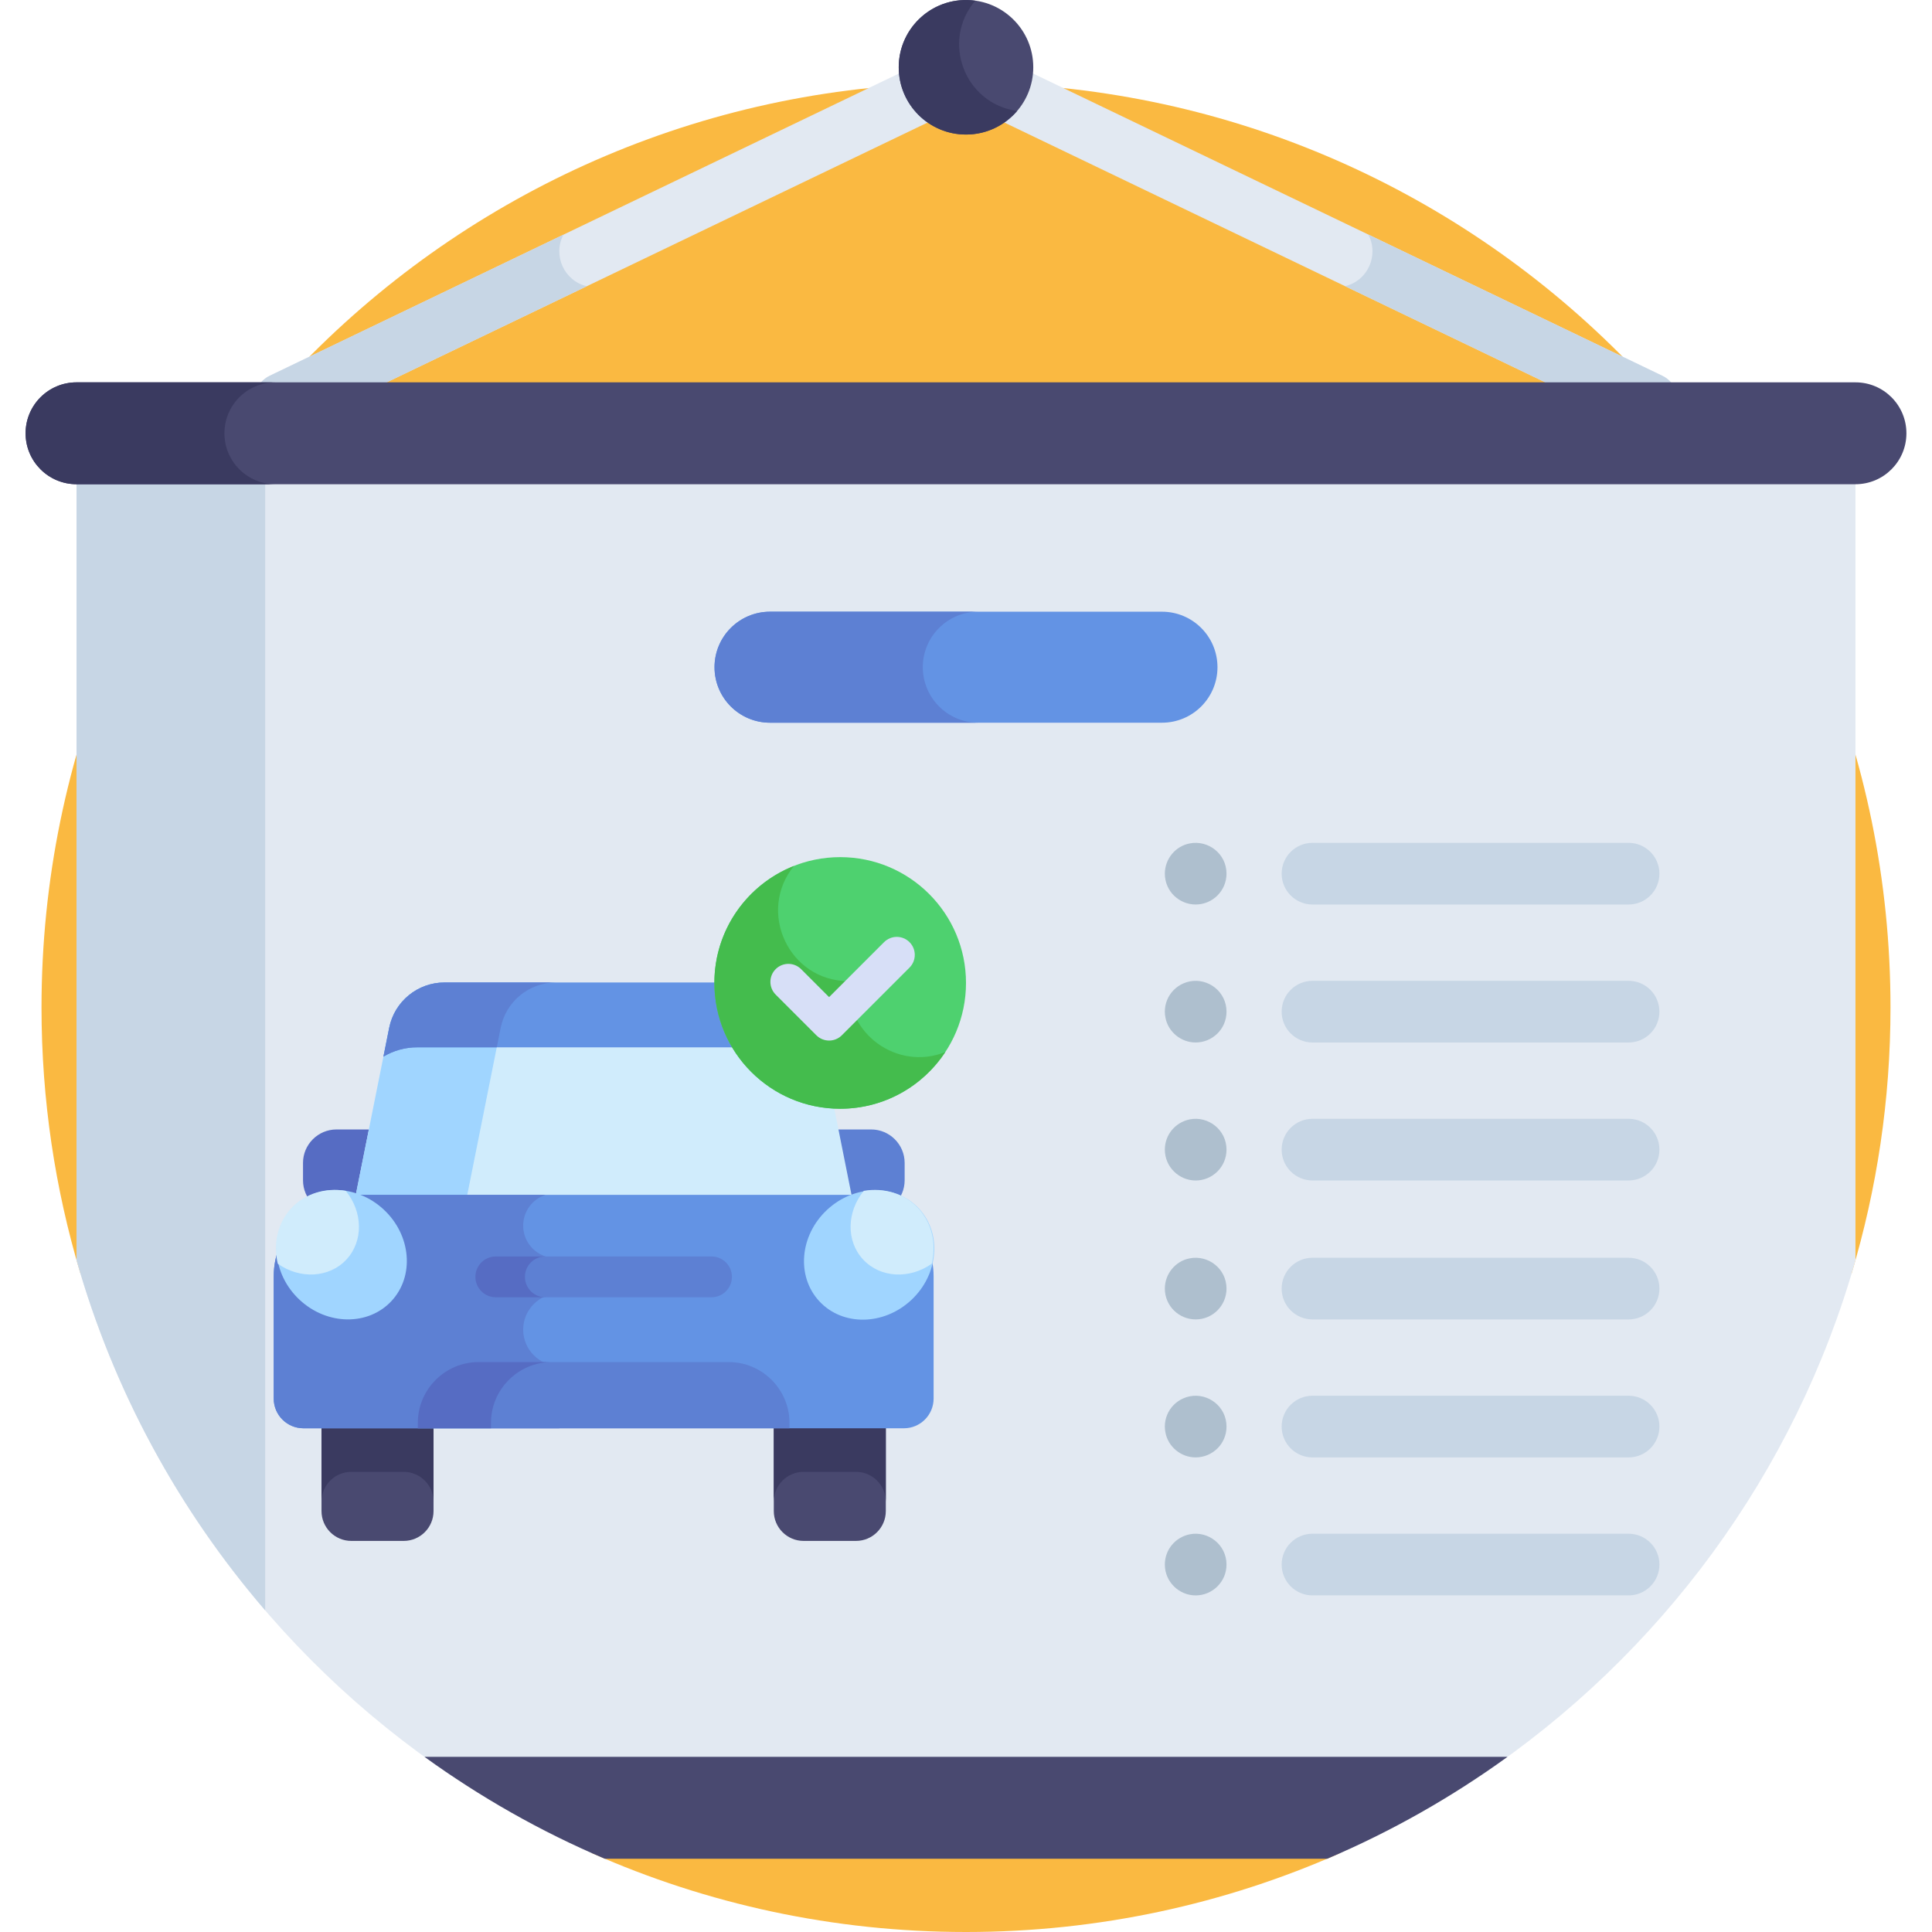
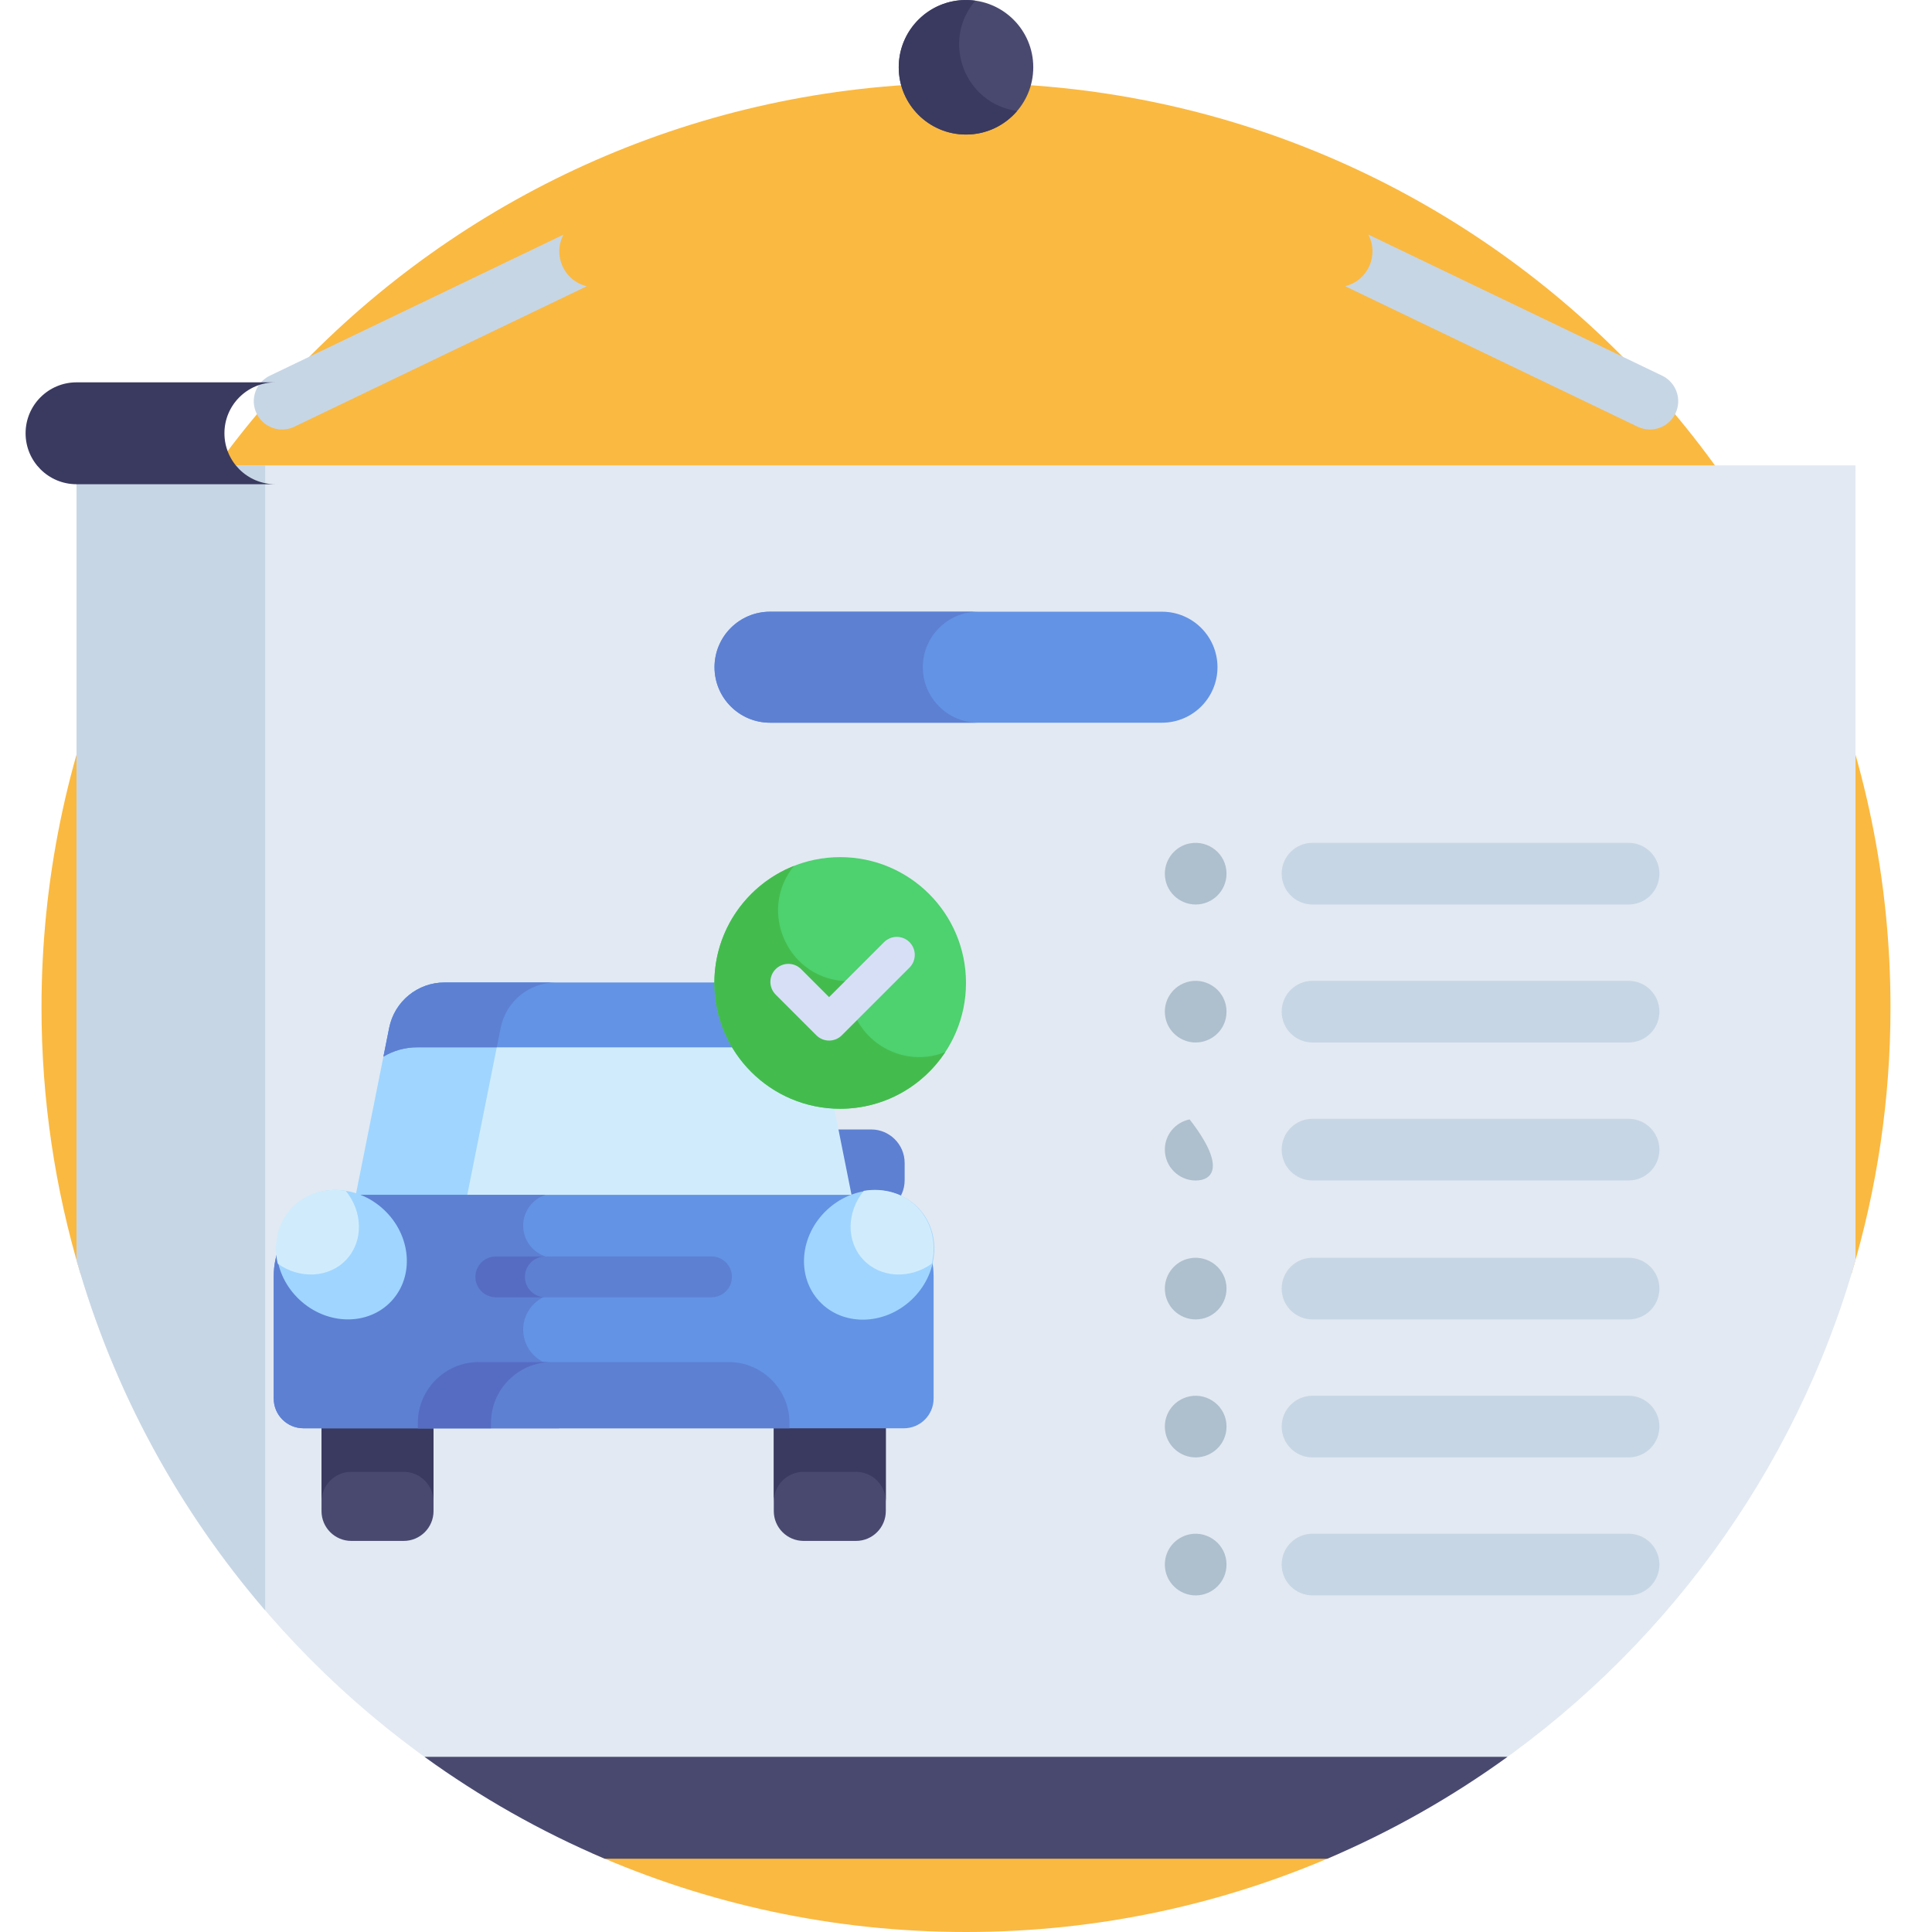
<svg xmlns="http://www.w3.org/2000/svg" id="Capa_1" x="0px" y="0px" viewBox="0 0 512 512" style="enable-background:new 0 0 512 512;" xml:space="preserve" width="512" height="512">
  <g>
    <path style="fill:#FAB941;" d="M490.705,337.437C497.391,315.127,501,291.487,501,267c0-135.31-109.69-245-245-245   S11,131.69,11,267c0,24.437,3.595,48.03,10.255,70.301l135.746,153.856C187.276,504.548,220.766,512,256,512   c35.235,0,68.725-7.452,99-20.844L490.705,337.437z" />
    <g>
      <g>
-         <path style="fill:#E2E9F2;" d="M437.241,113.826c-1.089,0-2.195-0.238-3.242-0.741l-178-85.497L78.001,113.085     c-3.731,1.792-8.214,0.221-10.008-3.514c-1.793-3.733-0.221-8.214,3.514-10.008l181.245-87.056c2.053-0.985,4.441-0.985,6.494,0     l181.247,87.056c3.734,1.794,5.307,6.274,3.514,10.008C442.716,112.258,440.034,113.826,437.241,113.826z" />
-       </g>
+         </g>
    </g>
    <circle style="fill:#494970;" cx="256" cy="17.827" r="17.827" />
    <path style="fill:#3A3A60;" d="M258.461,0.189c-10.944-1.517-20.288,7.002-20.288,17.638c0,9.846,7.981,17.828,17.827,17.828   c5.422,0,10.269-2.429,13.539-6.248C255.585,27.474,249.336,10.848,258.461,0.189z" />
    <g>
      <path style="fill:#C7D6E5;" d="M149.32,62.188L71.507,99.564c-3.734,1.793-5.307,6.274-3.514,10.008    c1.794,3.734,6.276,5.306,10.008,3.514l77.509-37.229C149.453,74.41,146.437,67.637,149.32,62.188z" />
      <path style="fill:#C7D6E5;" d="M440.493,99.564l-77.887-37.411c2.904,5.436-0.084,12.223-6.137,13.693l77.529,37.239    c1.047,0.503,2.153,0.741,3.242,0.741c2.793,0,5.474-1.568,6.766-4.255C445.8,105.838,444.228,101.357,440.493,99.564z" />
    </g>
    <path style="fill:#E2E9F2;" d="M491.719,123.325H20.281h0V333.93c16.012,56.504,51.774,104.707,99.372,136.652h272.685   c47.581-31.928,83.356-80.088,99.381-136.559V123.325z" />
    <path style="fill:#C7D6E5;" d="M70.281,123.325H20.282h-0.001V333.93c9.83,34.689,27.114,66.241,50,92.831V123.325z" />
    <path style="fill:#494970;" d="M399.496,465.582H112.504c14.767,10.689,30.765,19.781,47.754,27h191.484   C368.731,485.362,384.729,476.271,399.496,465.582z" />
    <g>
-       <path style="fill:#494970;" d="M491.719,128.325H20.281c-7.456,0-13.5-6.044-13.5-13.5c0-7.456,6.044-13.5,13.5-13.5h471.438    c7.456,0,13.5,6.044,13.5,13.5C505.219,122.281,499.175,128.325,491.719,128.325z" />
-     </g>
+       </g>
    <path style="fill:#3A3A60;" d="M59.476,114.825c0-7.456,6.044-13.5,13.5-13.5H20.281c-7.456,0-13.5,6.044-13.5,13.5   c0,7.456,6.044,13.5,13.5,13.5h52.695C65.52,128.325,59.476,122.281,59.476,114.825z" />
    <g>
      <path style="fill:#C7D6E5;" d="M431.591,239.705h-83.767c-4.513,0-8.172-3.659-8.172-8.172c0-4.513,3.658-8.172,8.172-8.172    h83.767c4.514,0,8.172,3.659,8.172,8.172C439.762,236.046,436.104,239.705,431.591,239.705z" />
    </g>
    <g>
      <path style="fill:#C7D6E5;" d="M431.591,276.271h-83.767c-4.513,0-8.172-3.659-8.172-8.172c0-4.513,3.658-8.172,8.172-8.172    h83.767c4.514,0,8.172,3.659,8.172,8.172C439.762,272.612,436.104,276.271,431.591,276.271z" />
    </g>
    <g>
      <path style="fill:#C7D6E5;" d="M431.591,312.837h-83.767c-4.513,0-8.172-3.659-8.172-8.172c0-4.513,3.658-8.172,8.172-8.172    h83.767c4.514,0,8.172,3.659,8.172,8.172C439.762,309.179,436.104,312.837,431.591,312.837z" />
    </g>
    <g>
      <path style="fill:#AEBFCE;" d="M316.868,239.702c-4.432,0-8.172-3.566-8.172-8.172c0-3.92,2.835-7.306,6.57-8.008    c4.909-0.986,9.773,2.73,9.773,8.008C325.039,236.011,321.396,239.702,316.868,239.702z" />
    </g>
    <g>
      <path style="fill:#AEBFCE;" d="M316.868,276.268c-3.979,0-7.319-2.892-8.008-6.57c-0.887-4.365,1.892-8.67,6.407-9.61    c4.909-0.986,9.773,2.732,9.773,8.008C325.039,272.763,321.235,276.268,316.868,276.268z" />
    </g>
    <g>
-       <path style="fill:#AEBFCE;" d="M316.868,312.845c-4.385,0-8.172-3.57-8.172-8.183c0-3.914,2.739-7.208,6.57-8.008    c4.942-0.992,9.773,2.779,9.773,8.008C325.039,309.252,321.289,312.845,316.868,312.845z" />
+       <path style="fill:#AEBFCE;" d="M316.868,312.845c-4.385,0-8.172-3.57-8.172-8.183c0-3.914,2.739-7.208,6.57-8.008    C325.039,309.252,321.289,312.845,316.868,312.845z" />
    </g>
    <g>
      <path style="fill:#C7D6E5;" d="M431.591,349.663h-83.767c-4.513,0-8.172-3.659-8.172-8.172c0-4.513,3.658-8.172,8.172-8.172    h83.767c4.514,0,8.172,3.659,8.172,8.172C439.762,346.004,436.104,349.663,431.591,349.663z" />
    </g>
    <g>
      <path style="fill:#C7D6E5;" d="M431.591,386.229h-83.767c-4.513,0-8.172-3.659-8.172-8.172s3.658-8.172,8.172-8.172h83.767    c4.514,0,8.172,3.659,8.172,8.172S436.104,386.229,431.591,386.229z" />
    </g>
    <g>
      <path style="fill:#C7D6E5;" d="M431.591,422.795h-83.767c-4.513,0-8.172-3.659-8.172-8.172c0-4.513,3.658-8.172,8.172-8.172    h83.767c4.514,0,8.172,3.659,8.172,8.172C439.762,419.137,436.104,422.795,431.591,422.795z" />
    </g>
    <g>
      <path style="fill:#AEBFCE;" d="M316.868,349.66c-4.432,0-8.172-3.566-8.172-8.172c0-3.92,2.835-7.306,6.57-8.008    c4.909-0.986,9.773,2.73,9.773,8.008C325.039,345.969,321.396,349.66,316.868,349.66z" />
    </g>
    <g>
      <path style="fill:#AEBFCE;" d="M316.868,386.226c-3.979,0-7.319-2.892-8.008-6.57c-0.887-4.365,1.892-8.669,6.407-9.61    c4.909-0.986,9.773,2.732,9.773,8.008C325.039,382.721,321.235,386.226,316.868,386.226z" />
    </g>
    <g>
      <path style="fill:#AEBFCE;" d="M316.868,422.802c-4.385,0-8.172-3.57-8.172-8.183c0-3.914,2.739-7.208,6.57-8.008    c4.942-0.992,9.773,2.779,9.773,8.008C325.039,419.21,321.289,422.802,316.868,422.802z" />
    </g>
    <g>
      <path style="fill:#6393E4;" d="M307.936,191.525H204.064c-8.124,0-14.709-6.585-14.709-14.709c0-8.124,6.585-14.709,14.709-14.709    h103.871c8.124,0,14.709,6.585,14.709,14.709C322.645,184.94,316.06,191.525,307.936,191.525z" />
    </g>
    <path style="fill:#5D80D3;" d="M244.557,176.816c0-8.124,6.585-14.709,14.709-14.709h-55.201c-8.124,0-14.709,6.585-14.709,14.709   c0,8.124,6.585,14.709,14.709,14.709h55.201C251.142,191.525,244.557,184.94,244.557,176.816z" />
    <path style="fill:#494970;" d="M85.203,377.069v23.382c0,4.367,3.54,7.907,7.907,7.907h13.873c4.367,0,7.907-3.54,7.907-7.907   v-23.382H85.203z" />
    <path style="fill:#494970;" d="M205.063,377.069v23.382c0,4.367,3.54,7.907,7.907,7.907h13.873c4.367,0,7.906-3.54,7.906-7.907   v-23.382H205.063z" />
    <path style="fill:#3A3A60;" d="M85.203,377.069v20.895c0-4.367,3.54-7.907,7.907-7.907h13.874c4.367,0,7.907,3.54,7.907,7.907   v-20.895H85.203z" />
    <path style="fill:#3A3A60;" d="M205.063,377.069v20.895c0-4.367,3.54-7.907,7.906-7.907h13.873c4.367,0,7.907,3.54,7.907,7.907   v-20.895H205.063z" />
    <path style="fill:#5D80D3;" d="M230.886,299.319h-9.98c-4.869,0-8.854,3.984-8.854,8.854v4.634c0,4.869,3.984,8.854,8.854,8.854   h9.98c4.869,0,8.854-3.984,8.854-8.854v-4.634C239.74,303.303,235.755,299.319,230.886,299.319z" />
-     <path style="fill:#566CC3;" d="M99.135,299.319h-9.98c-4.869,0-8.854,3.984-8.854,8.854v4.634c0,4.869,3.984,8.854,8.854,8.854   h9.98c4.869,0,8.854-3.984,8.854-8.854v-4.634C107.988,303.303,104.004,299.319,99.135,299.319z" />
    <path style="fill:#D0ECFC;" d="M216.811,272.382c-1.397-6.984-7.529-12.011-14.651-12.011c-2.381,0-81.989,0-84.368,0   c-7.122,0-13.255,5.027-14.651,12.011l-8.996,44.983c3.715,0,127.958,0,131.662,0L216.811,272.382z" />
    <path style="fill:#A0D5FF;" d="M147.332,260.371c-15.559,0-28.598,0-29.54,0c-7.122,0-13.255,5.027-14.651,12.012l-8.996,44.983   c1.118,0,13.157,0,29.54,0l8.996-44.983C134.078,265.398,140.21,260.371,147.332,260.371z" />
    <path style="fill:#6393E4;" d="M110.553,277.552c2.786,0,96.058,0,98.847,0c3.242,0,6.304,0.898,8.938,2.466l-1.527-7.635   c-1.397-6.984-7.529-12.011-14.651-12.011c-2.381,0-81.989,0-84.368,0c-7.123,0-13.255,5.027-14.652,12.011l-1.527,7.635   C104.249,278.45,107.31,277.552,110.553,277.552z" />
    <path style="fill:#5D80D3;" d="M101.614,280.017c2.635-1.567,5.696-2.466,8.939-2.466c0.814,0,9.352,0,21.094,0l1.034-5.17   c1.397-6.984,7.529-12.012,14.651-12.012c-15.558,0-28.597,0-29.539,0c-7.122,0-13.254,5.026-14.652,12.012L101.614,280.017z" />
    <path style="fill:#6393E4;" d="M225.808,316.645H94.145c-11.885,0-21.609,9.724-21.609,21.609v32.376   c0,4.352,3.529,7.881,7.881,7.881h159.118c4.352,0,7.881-3.529,7.881-7.881v-32.376   C247.417,326.369,237.692,316.645,225.808,316.645z" />
    <ellipse transform="matrix(0.732 -0.682 0.682 0.732 -164.892 246.17)" style="fill:#A0D5FF;" cx="230.158" cy="332.477" rx="18.017" ry="16.342" />
    <path style="fill:#5D80D3;" d="M209.222,378.51v-1.452c0-8.852-7.243-16.095-16.096-16.095h-66.301   c-8.853,0-16.096,7.243-16.096,16.095v1.452H209.222z" />
    <g>
      <path style="fill:#5D80D3;" d="M188.563,343.787H131.39c-2.985,0-5.405-2.42-5.405-5.405s2.42-5.405,5.405-5.405h57.173    c2.986,0,5.405,2.42,5.405,5.405S191.548,343.787,188.563,343.787z" />
    </g>
    <g>
      <path style="fill:#5D80D3;" d="M148.218,361.96c-5.288-0.012-9.571-4.301-9.571-9.592c0-5.291,4.283-9.58,9.571-9.592v-9.446    c-0.325,0.037-0.654,0.061-0.99,0.061c-4.739,0-8.582-3.842-8.582-8.582c0-3.821,2.499-7.055,5.95-8.166H94.145    c-11.885,0-21.609,9.724-21.609,21.609v32.376c0,4.352,3.529,7.881,7.881,7.881h67.801V361.96z" />
    </g>
    <path style="fill:#566CC3;" d="M146.21,360.963h-19.385c-8.852,0-16.096,7.243-16.096,16.095v1.452h19.385v-1.452   C130.115,368.206,137.358,360.963,146.21,360.963z" />
    <path style="fill:#566CC3;" d="M139.107,338.382c0-2.985,2.42-5.405,5.405-5.405H131.39c-2.986,0-5.405,2.42-5.405,5.405   c0,2.985,2.42,5.405,5.405,5.405h13.122C141.527,343.787,139.107,341.367,139.107,338.382z" />
    <ellipse transform="matrix(0.682 -0.732 0.732 0.682 -214.464 171.918)" style="fill:#A0D5FF;" cx="90.381" cy="332.477" rx="16.342" ry="18.017" />
    <path style="fill:#D0ECFC;" d="M91.622,315.583c-5.31-0.886-10.721,0.64-14.421,4.61c-3.7,3.97-4.841,9.475-3.584,14.709   c5.848,4.134,13.609,3.799,18.18-1.106C96.369,328.891,96.157,321.126,91.622,315.583z" />
    <path style="fill:#D0ECFC;" d="M228.92,315.583c5.31-0.886,10.721,0.64,14.421,4.61c3.7,3.97,4.841,9.475,3.584,14.709   c-5.848,4.134-13.609,3.799-18.18-1.106C224.173,328.891,224.385,321.126,228.92,315.583z" />
    <circle style="fill:#4ED16F;" cx="222.658" cy="260.491" r="33.341" />
    <g>
      <path style="fill:#44BC4D;" d="M224.954,260.018c-15.979,0.034-24.387-18.513-14.528-30.543    c-12.36,4.879-21.109,16.922-21.109,31.015c0,18.414,14.928,33.341,33.342,33.341c11.646,0,21.891-5.975,27.854-15.022    C237.782,283.885,223.908,273.912,224.954,260.018z" />
    </g>
    <g>
      <path style="fill:#D7DFF7;" d="M216.348,274.364l-10.789-10.789c-1.862-1.863-1.862-4.881,0-6.744    c1.862-1.861,4.881-1.861,6.744,0l7.417,7.418l14.566-14.567c1.862-1.863,4.882-1.862,6.743-0.001    c1.863,1.863,1.863,4.881,0.001,6.743l-17.938,17.939C221.231,276.225,218.211,276.226,216.348,274.364z" />
    </g>
  </g>
</svg>